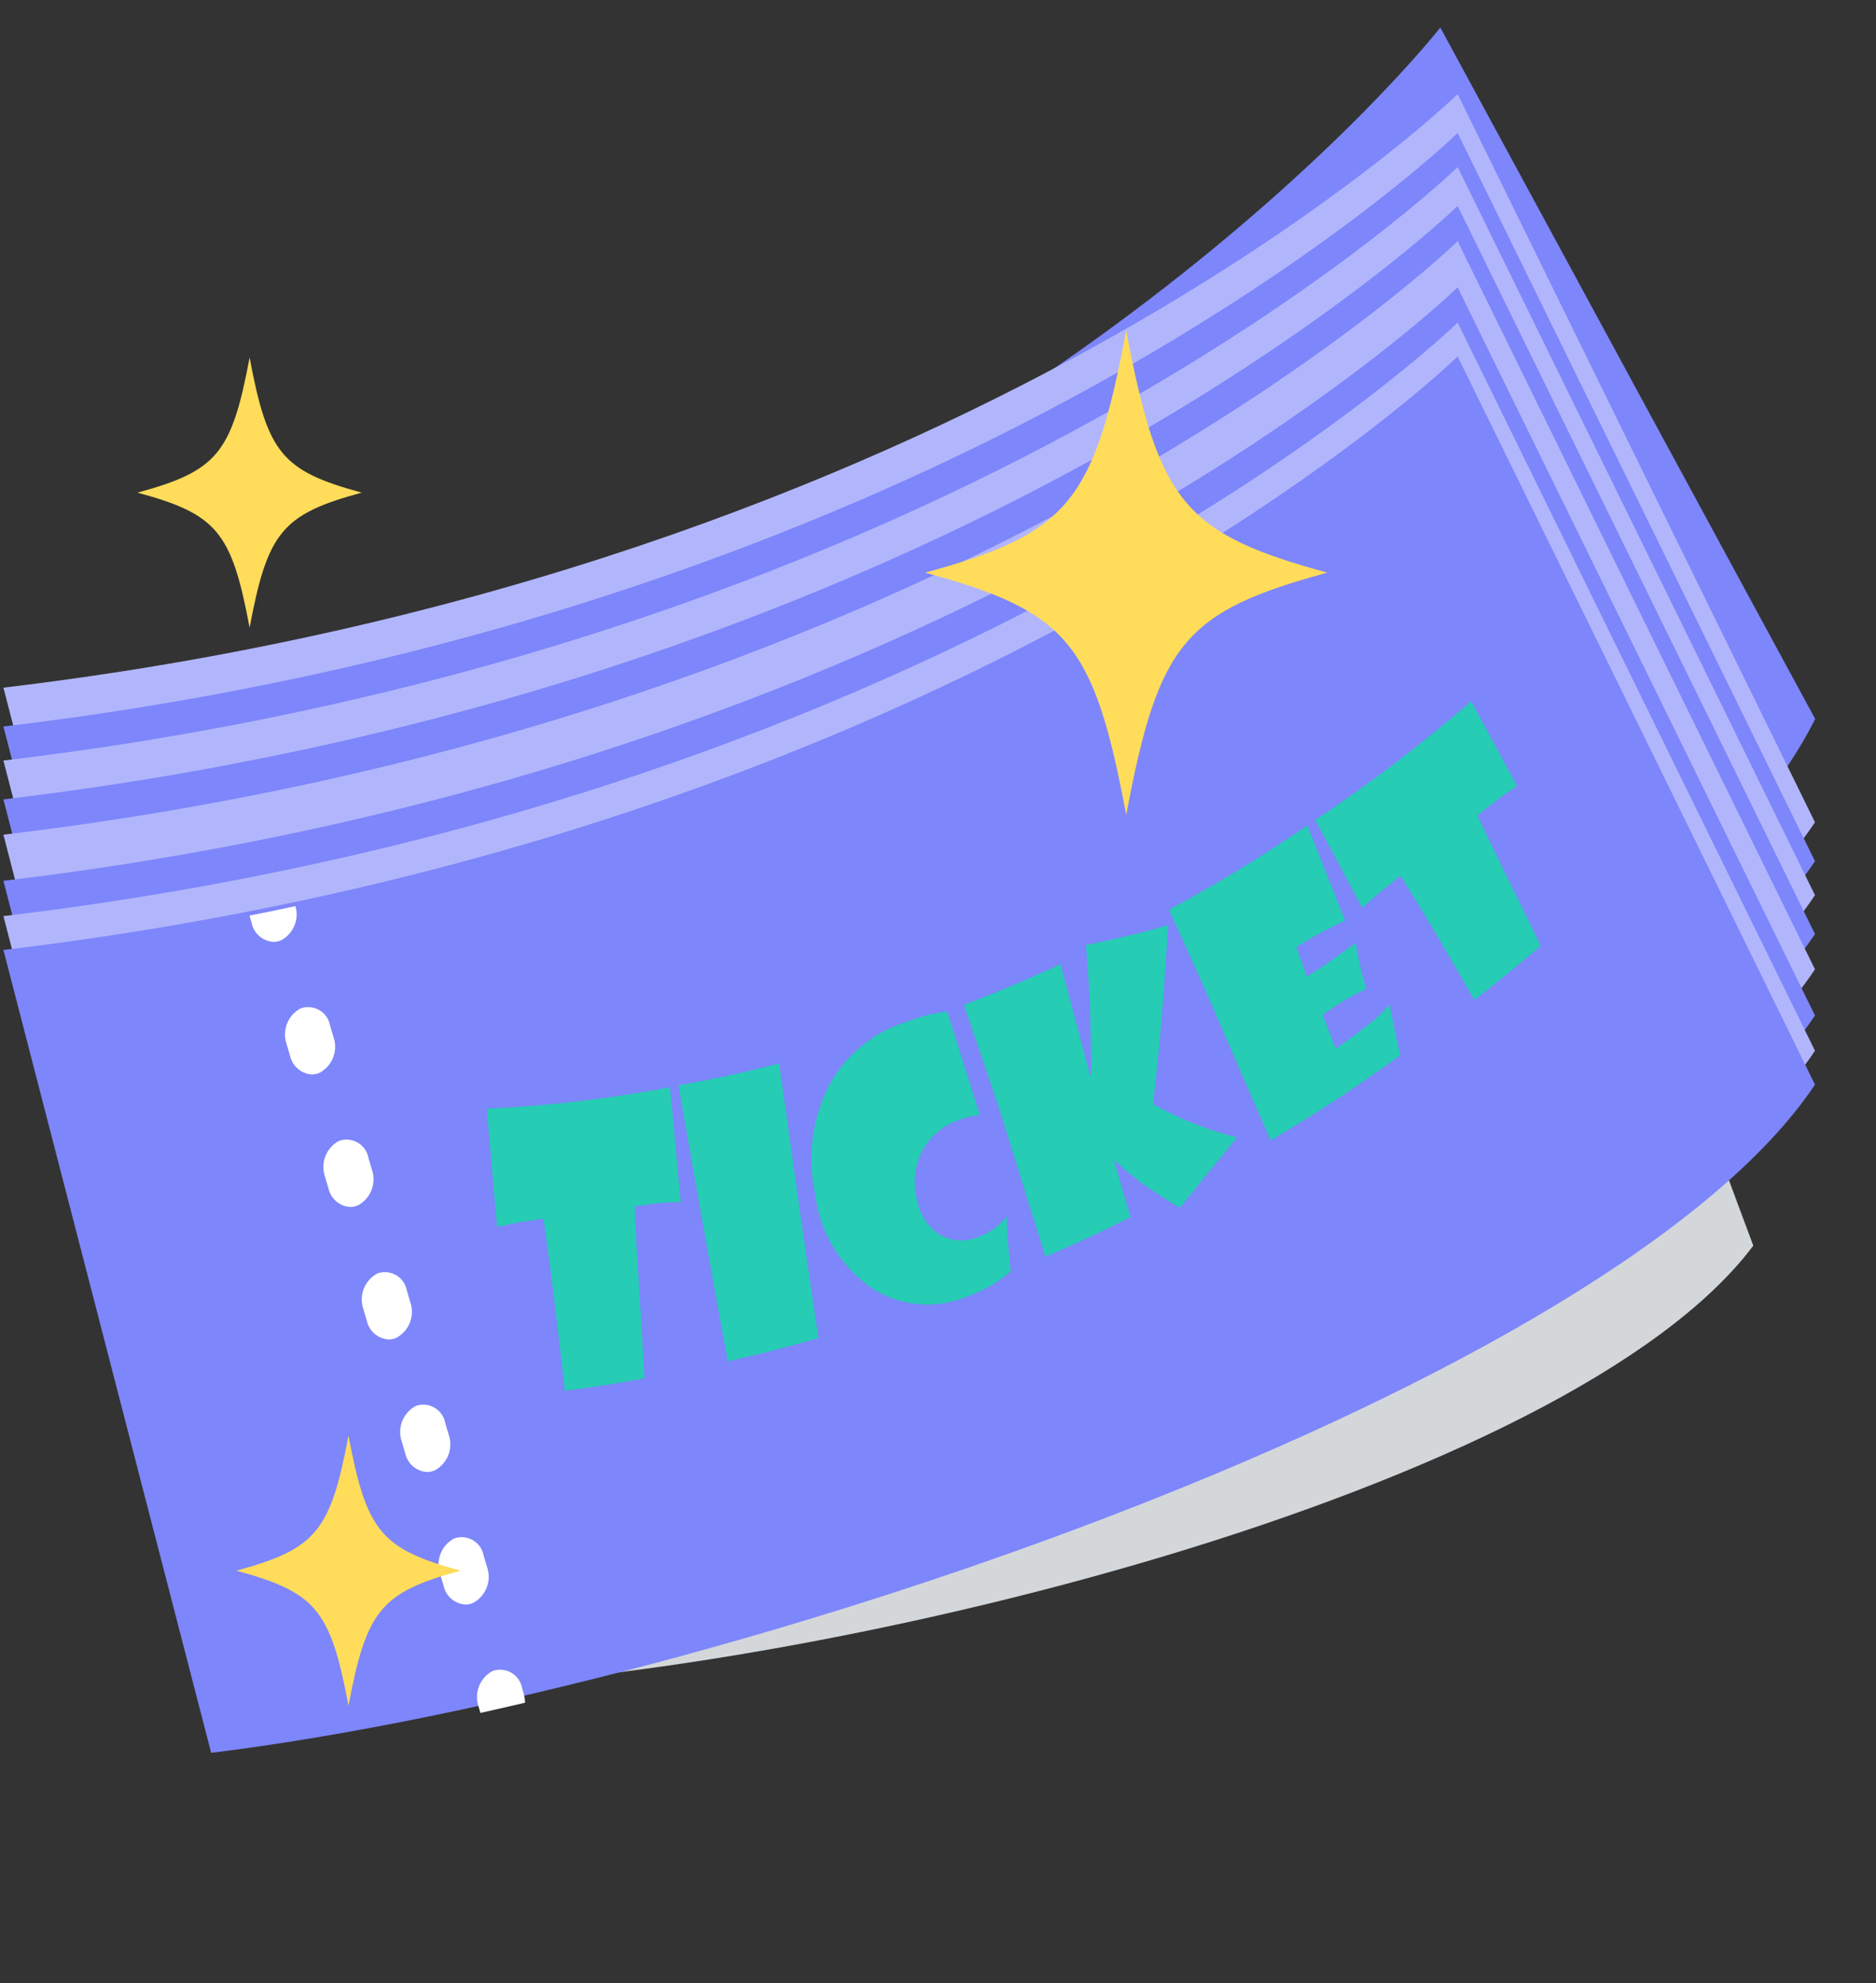
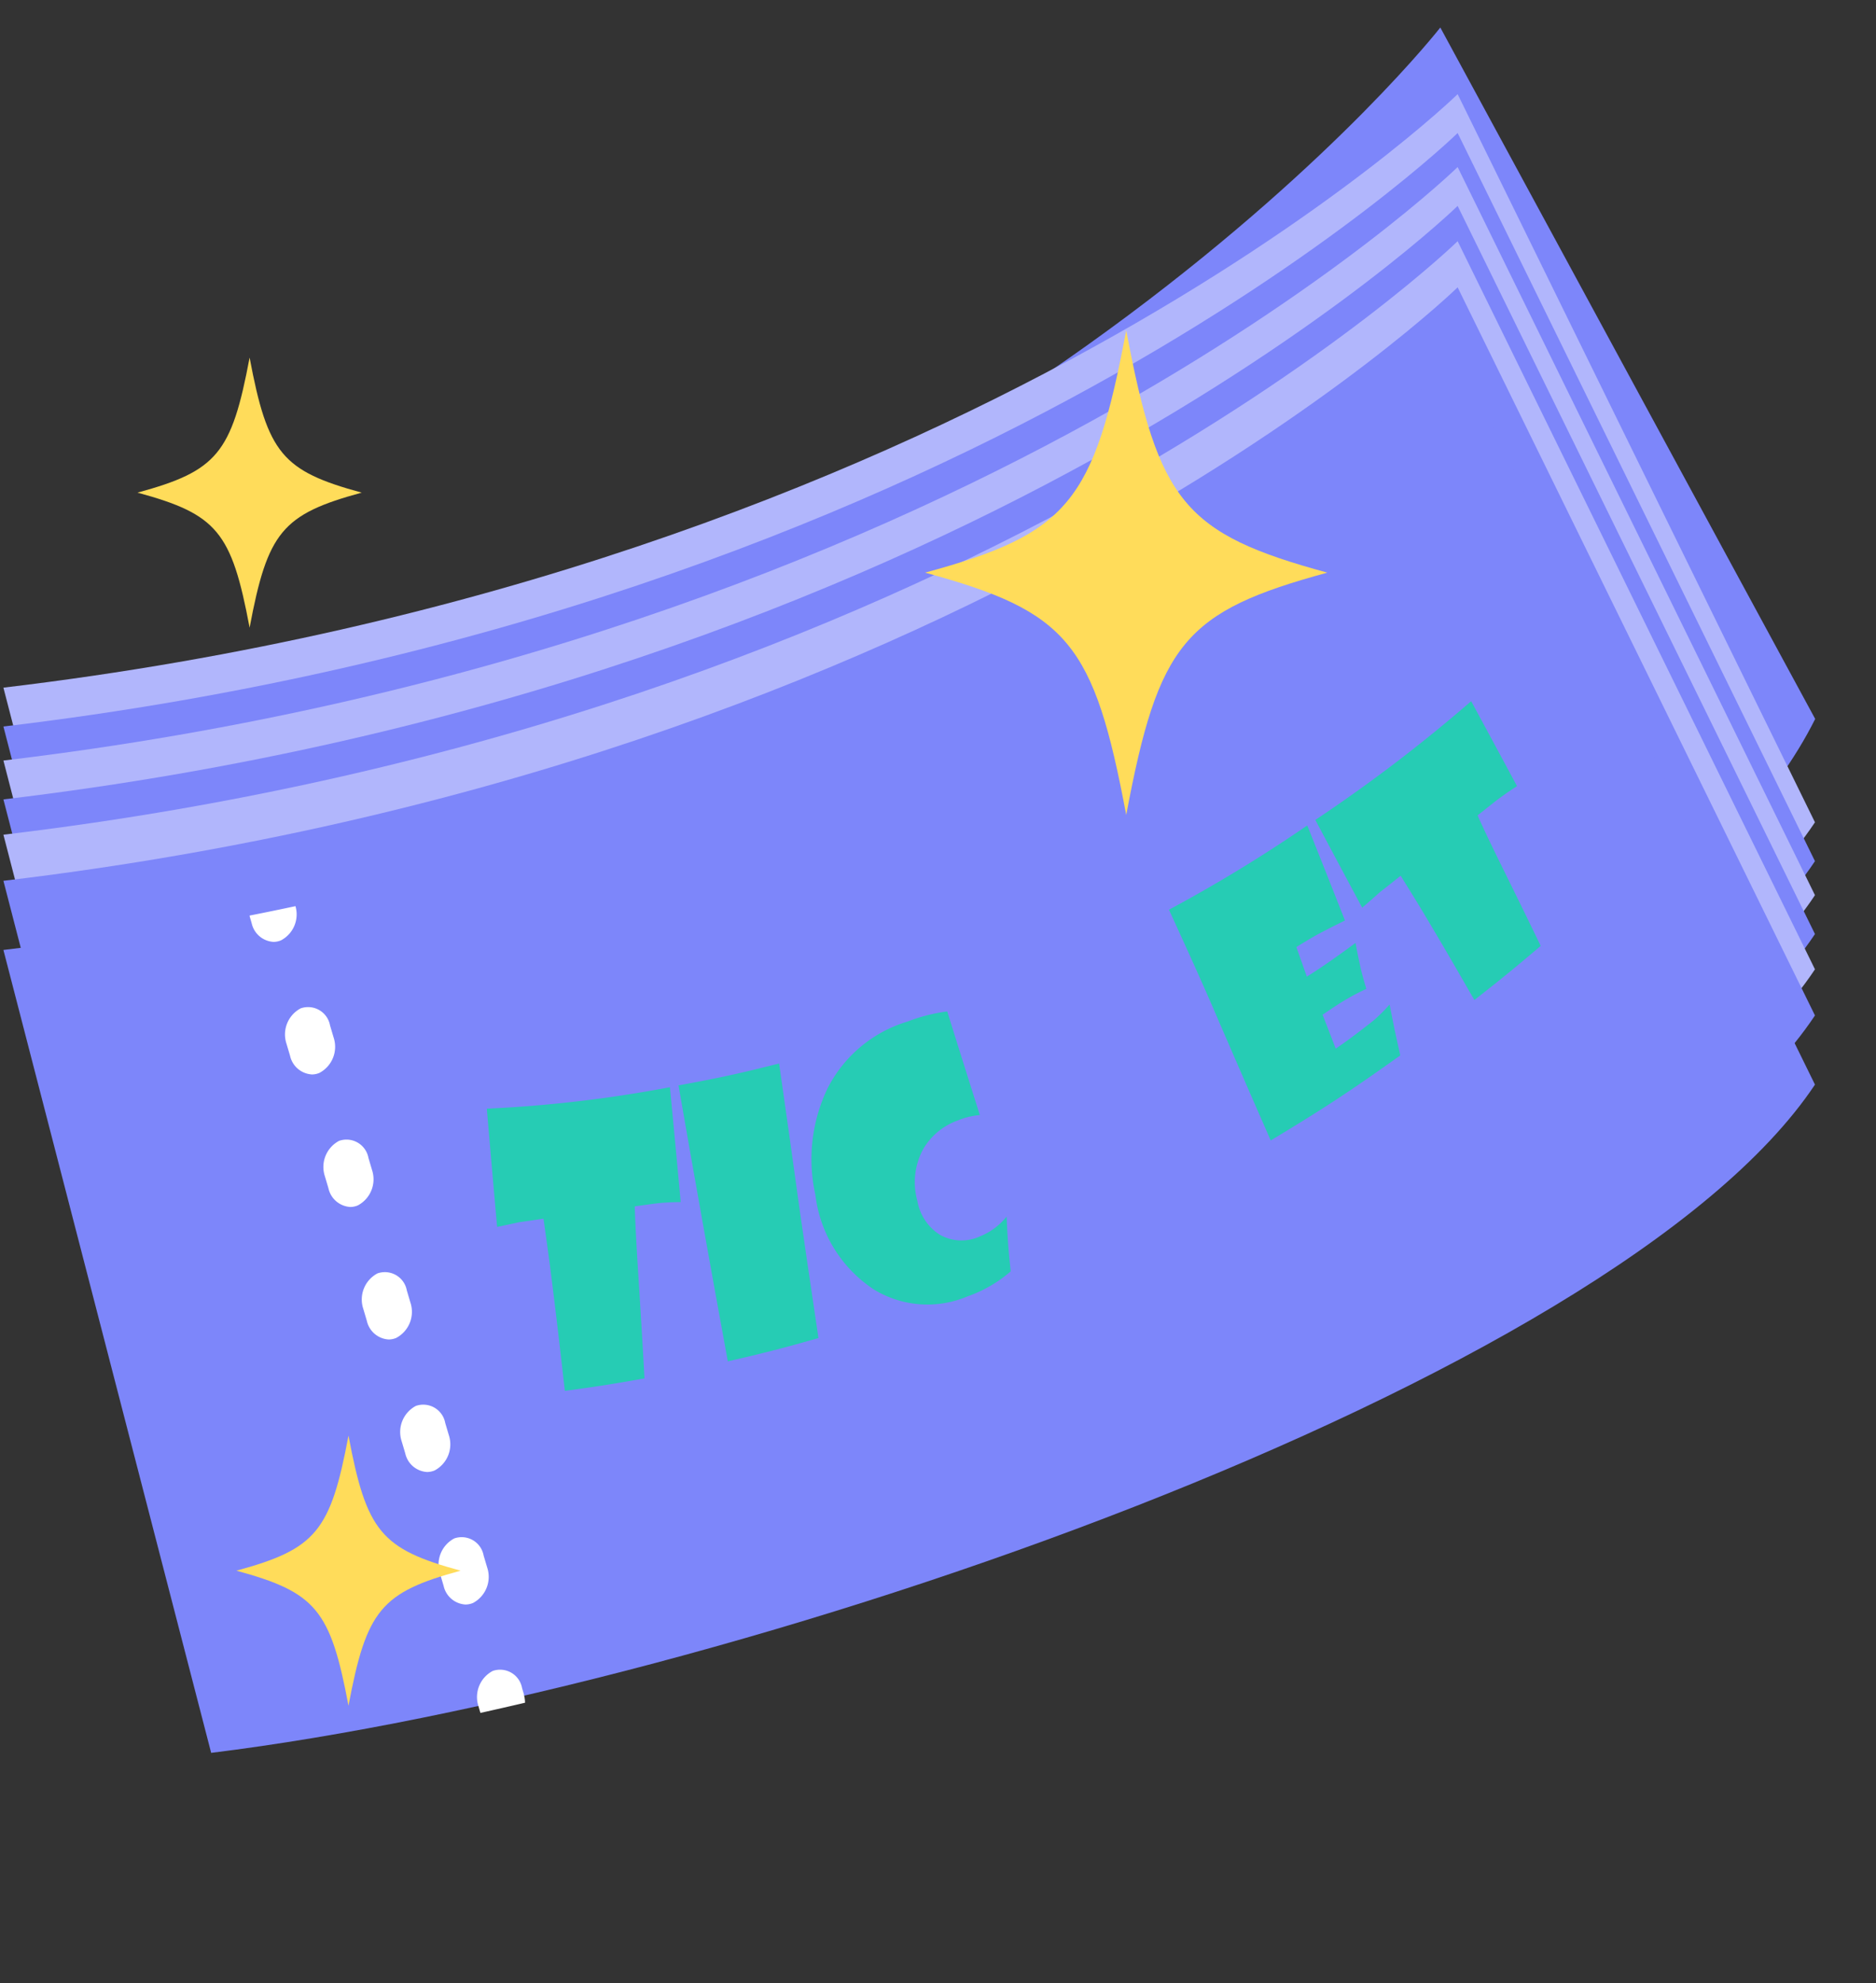
<svg xmlns="http://www.w3.org/2000/svg" width="105.064" height="111.035" viewBox="0 0 105.064 111.035">
  <rect x="0" y="0" width="105.064" height="111.035" fill="#333333" stroke="none" />
  <g id="tickets" transform="translate(0 -0.187)">
-     <path id="パス_503" data-name="パス 503" d="M26.636,42.431,33.385,82.75c24.406-.636,66.161-11.258,76.431-24.94L95.894,20.428s-24.337,21.063-69.258,22" transform="translate(-11.624 12.124)" fill="#d4d7da" />
    <g id="グループ_871" data-name="グループ 871" transform="translate(0.191 0)">
      <path id="パス_854" data-name="パス 854" d="M-.273,33.8l9.9,44.717C36.259,74.436,81.232,56.652,91.6,39.745L74.05-.658S48.766,26.544-.273,33.8" transform="matrix(0.996, -0.087, 0.087, 0.996, 6.776, 8.825)" fill="#7d86fa" />
      <path id="パス_856" data-name="パス 856" d="M0,35.63,11.635,80.586c29.32-3.63,78.651-20.663,89.82-37.417L81.443,2.4S53.985,29.208,0,35.63" transform="translate(0 3.06)" fill="#b1b6fc" />
      <path id="パス_857" data-name="パス 857" d="M0,35.63,11.635,80.586c29.32-3.63,78.651-20.663,89.82-37.417L81.443,2.4S53.985,29.208,0,35.63" transform="translate(0 5.236)" fill="#7d86fa" />
      <path id="パス_855" data-name="パス 855" d="M0,35.63,11.635,80.586c29.32-3.63,78.651-20.663,89.82-37.417L81.443,2.4S53.985,29.208,0,35.63" transform="translate(0 7.141)" fill="#b1b6fc" />
      <path id="パス_852" data-name="パス 852" d="M0,35.63,11.635,80.586c29.32-3.63,78.651-20.663,89.82-37.417L81.443,2.4S53.985,29.208,0,35.63" transform="translate(0 9.317)" fill="#7d86fa" />
      <path id="パス_853" data-name="パス 853" d="M0,35.63,11.635,80.586c29.32-3.63,78.651-20.663,89.82-37.417L81.443,2.4S53.985,29.208,0,35.63" transform="translate(0 11.293)" fill="#b1b6fc" />
      <path id="パス_851" data-name="パス 851" d="M0,35.63,11.635,80.586c29.32-3.63,78.651-20.663,89.82-37.417L81.443,2.4S53.985,29.208,0,35.63" transform="translate(0 13.875)" fill="#7d86fa" />
-       <path id="パス_850" data-name="パス 850" d="M0,35.63,11.635,80.586c29.32-3.63,78.651-20.663,89.82-37.417L81.443,2.4S53.985,29.208,0,35.63" transform="translate(0 15.851)" fill="#b1b6fc" />
      <path id="パス_504" data-name="パス 504" d="M0,35.63,11.635,80.586c29.32-3.63,78.651-20.663,89.82-37.417L81.443,2.4S53.985,29.208,0,35.63" transform="translate(0 17.747)" fill="#7d86fa" />
    </g>
    <path id="パス_505" data-name="パス 505" d="M38.435,89.253a1.332,1.332,0,0,1-1.22-1.043l-.2-.675a1.653,1.653,0,0,1,.794-1.982,1.25,1.25,0,0,1,1.646.956l.2.674a1.654,1.654,0,0,1-.794,1.983,1.1,1.1,0,0,1-.426.087m-2.15-7.42a1.331,1.331,0,0,1-1.219-1.043l-.2-.675a1.652,1.652,0,0,1,.794-1.982,1.251,1.251,0,0,1,1.645.956l.2.674a1.654,1.654,0,0,1-.794,1.983,1.1,1.1,0,0,1-.426.087m-2.15-7.42a1.332,1.332,0,0,1-1.22-1.043l-.2-.675a1.653,1.653,0,0,1,.794-1.982,1.25,1.25,0,0,1,1.645.955l.2.675a1.652,1.652,0,0,1-.793,1.982,1.089,1.089,0,0,1-.426.088m-2.15-7.42a1.332,1.332,0,0,1-1.22-1.044l-.2-.674a1.654,1.654,0,0,1,.794-1.983,1.251,1.251,0,0,1,1.646.956l.2.675a1.653,1.653,0,0,1-.794,1.982,1.086,1.086,0,0,1-.426.088m-2.15-7.42a1.332,1.332,0,0,1-1.22-1.044l-.2-.674a1.653,1.653,0,0,1,.794-1.982,1.25,1.25,0,0,1,1.645.957l.2.675a1.652,1.652,0,0,1-.794,1.981,1.085,1.085,0,0,1-.426.088" transform="translate(-12.37 0.774)" fill="#fff" />
    <path id="パス_506" data-name="パス 506" d="M50.039,111.837l-.107-.367a1.251,1.251,0,0,0-1.645-.957,1.653,1.653,0,0,0-.795,1.982l.107.367h0q1.243-.276,2.5-.571a1.851,1.851,0,0,0-.065-.454" transform="translate(-20.694 -16.766)" fill="#fff" />
    <path id="パス_507" data-name="パス 507" d="M24.809,48.078l.107.367a1.332,1.332,0,0,0,1.219,1.044,1.1,1.1,0,0,0,.426-.088,1.641,1.641,0,0,0,.807-1.913q-1.272.272-2.571.528c.006.02.007.041.012.061" transform="translate(-10.821 3.436)" fill="#fff" />
    <path id="パス_508" data-name="パス 508" d="M58.631,62.4c.247,2.575.368,3.865.606,6.445-.228,0-.6.006-1.091.046-.3.024-.8.1-1.483.191.011.41.051,1.41.145,2.96.091,1.5.241,3.735.4,6.673-1.778.319-2.67.458-4.46.7-.159-1.4-.406-3.627-.782-6.6-.13-1.031-.276-2.053-.414-3.043-.546.083-.818.122-1.365.2-.493.108-.739.16-1.233.262-.234-2.647-.35-3.971-.576-6.621a72.527,72.527,0,0,0,10.248-1.2" transform="translate(-21.114 -1.35)" fill="#26ccb4" />
    <path id="パス_509" data-name="パス 509" d="M73.055,60.464c.467,3.266.7,4.9,1.149,8.177q.379,2.643,1.055,7.195c-2.019.575-3.035.837-5.076,1.305q-1.418-7.715-2.762-15.451c2.266-.416,3.394-.662,5.634-1.226" transform="translate(-29.422 -0.729)" fill="#26ccb4" />
    <path id="パス_510" data-name="パス 510" d="M90.072,61.977a3.944,3.944,0,0,0-1.2.287,3.677,3.677,0,0,0-1.955,1.587,3.887,3.887,0,0,0-.341,2.935,2.8,2.8,0,0,0,1.275,1.9,2.463,2.463,0,0,0,2.229.081,3.662,3.662,0,0,0,1.493-1.108c.011.28.033.8.086,1.54.034.485.088,1,.143,1.527a7.432,7.432,0,0,1-2.416,1.4,5.762,5.762,0,0,1-5.242-.382,7.4,7.4,0,0,1-3.281-5.3,9.172,9.172,0,0,1,.68-5.96,7.408,7.408,0,0,1,4.481-3.745,9.556,9.556,0,0,1,2.223-.567c.726,2.323,1.091,3.482,1.826,5.8" transform="translate(-35.198 0.647)" fill="#26ccb4" />
-     <path id="パス_511" data-name="パス 511" d="M107.217,49.047c-.051.739-.141,2.289-.327,4.679-.1,1.317-.261,3.092-.526,5.342a17.691,17.691,0,0,0,1.9.936,21.792,21.792,0,0,0,2.8.937c-.3.381-.805,1-1.515,1.851-.393.486-.945,1.179-1.668,2.076-.309-.16-.969-.565-1.966-1.243a18.2,18.2,0,0,1-1.691-1.394l-.033.016c.366,1.263.549,1.894.914,3.159-1.886.933-2.838,1.375-4.757,2.207-.925-2.939-1.385-4.41-2.3-7.358-.512-1.606-1.275-3.847-2.274-6.738,2.184-.839,3.267-1.3,5.411-2.278.671,2.491,1,3.738,1.664,6.237l.056-.026c0-.819-.022-2.163-.077-4.018-.037-.8-.107-1.892-.219-3.265.94-.192,1.409-.3,2.349-.519q1.144-.274,2.262-.6" transform="translate(-41.793 2.936)" fill="#26ccb4" />
    <path id="パス_512" data-name="パス 512" d="M123.9,40.831c.849,2.123,1.272,3.188,2.111,5.323-.2.1-.64.311-1.287.65-.441.231-.922.519-1.434.837.234.661.352.993.585,1.655.573-.351,1.489-.969,2.73-1.889.039.238.125.675.26,1.3.082.378.2.8.344,1.277a11.688,11.688,0,0,0-1.194.627c-.285.164-.706.448-1.257.818.3.76.442,1.139.736,1.9.4-.268,1.124-.787,2.131-1.588a9.324,9.324,0,0,0,.886-.883q.057.294.281,1.41.123.572.318,1.439c-2.849,2.03-4.3,2.983-7.257,4.761-1.155-2.637-1.73-3.959-2.877-6.606q-.968-2.279-2.822-6.313a82.709,82.709,0,0,0,7.746-4.718" transform="translate(-50.688 5.574)" fill="#26ccb4" />
    <path id="パス_513" data-name="パス 513" d="M139.43,30.587c1.03,1.9,1.543,2.848,2.567,4.755-.2.13-.533.346-.953.653-.258.188-.677.53-1.255.985.14.318.491,1.088,1.065,2.259.555,1.134,1.395,2.818,2.47,5.049-1.468,1.248-2.211,1.854-3.715,3.03-.586-1.018-1.514-2.643-2.792-4.783-.444-.742-.9-1.469-1.336-2.176-.456.366-.686.547-1.146.906-.4.356-.6.532-1.008.883-1.053-1.962-1.578-2.944-2.625-4.913a86.914,86.914,0,0,0,8.726-6.648" transform="translate(-57.038 8.862)" fill="#26ccb4" />
    <path id="パス_514" data-name="パス 514" d="M114.45,13.57c-7.994,2.176-9.458,3.94-11.264,13.57-1.806-9.631-3.27-11.394-11.264-13.57,7.994-2.176,9.458-3.94,11.264-13.57,1.806,9.631,3.27,11.394,11.264,13.57" transform="translate(-40.113 18.68)" fill="#ffdc5a" />
    <path id="パス_515" data-name="パス 515" d="M73.1,121.576c-4.455,1.213-5.271,2.2-6.278,7.563-1.007-5.368-1.822-6.351-6.278-7.563,4.455-1.213,5.271-2.2,6.278-7.563,1.007,5.367,1.823,6.351,6.278,7.563" transform="translate(-52.843 -93.806)" fill="#ffdc5a" />
    <path id="パス_516" data-name="パス 516" d="M36.045,98.71c-4.455,1.213-5.271,2.2-6.278,7.563-1.007-5.367-1.822-6.351-6.278-7.563,4.455-1.213,5.271-2.2,6.278-7.563,1.007,5.367,1.823,6.351,6.278,7.563" transform="translate(-10.25 -10.578)" fill="#ffdc5a" />
-     <rect id="長方形_284" data-name="長方形 284" width="101.45" height="92.541" transform="translate(0 18.68)" fill="none" />
  </g>
</svg>